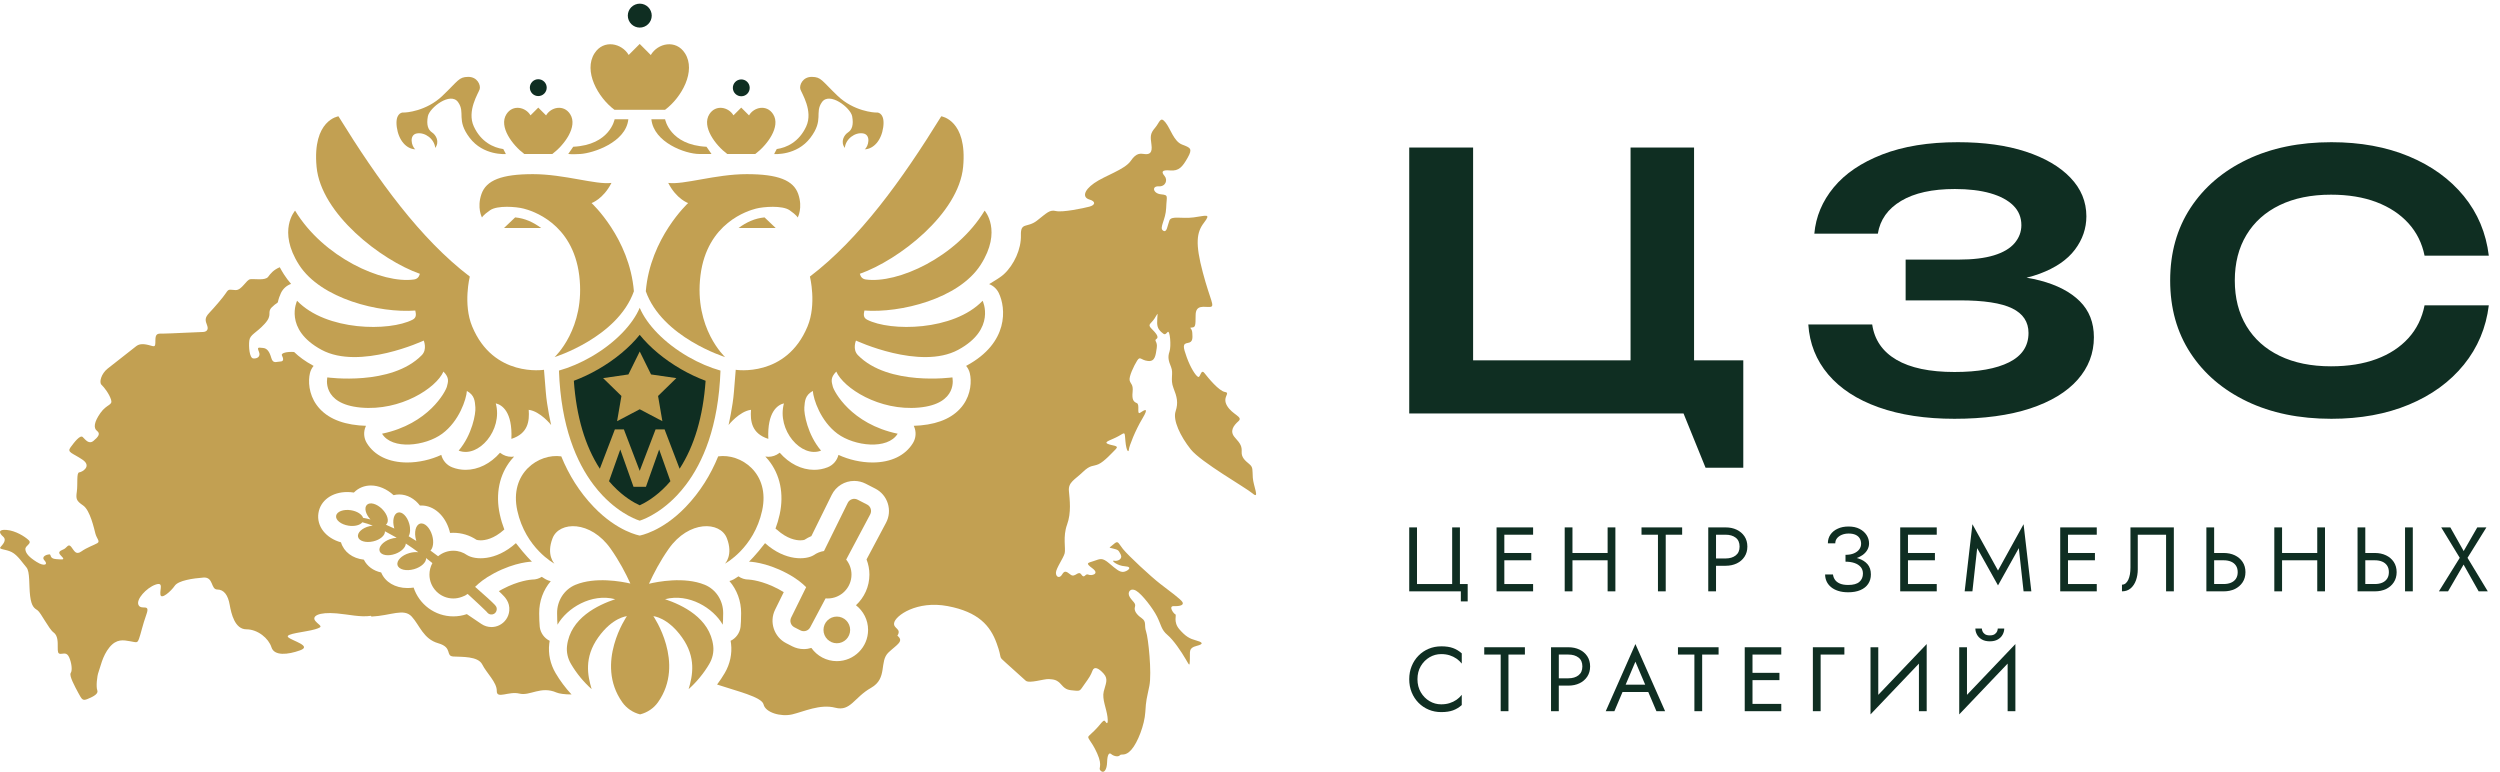
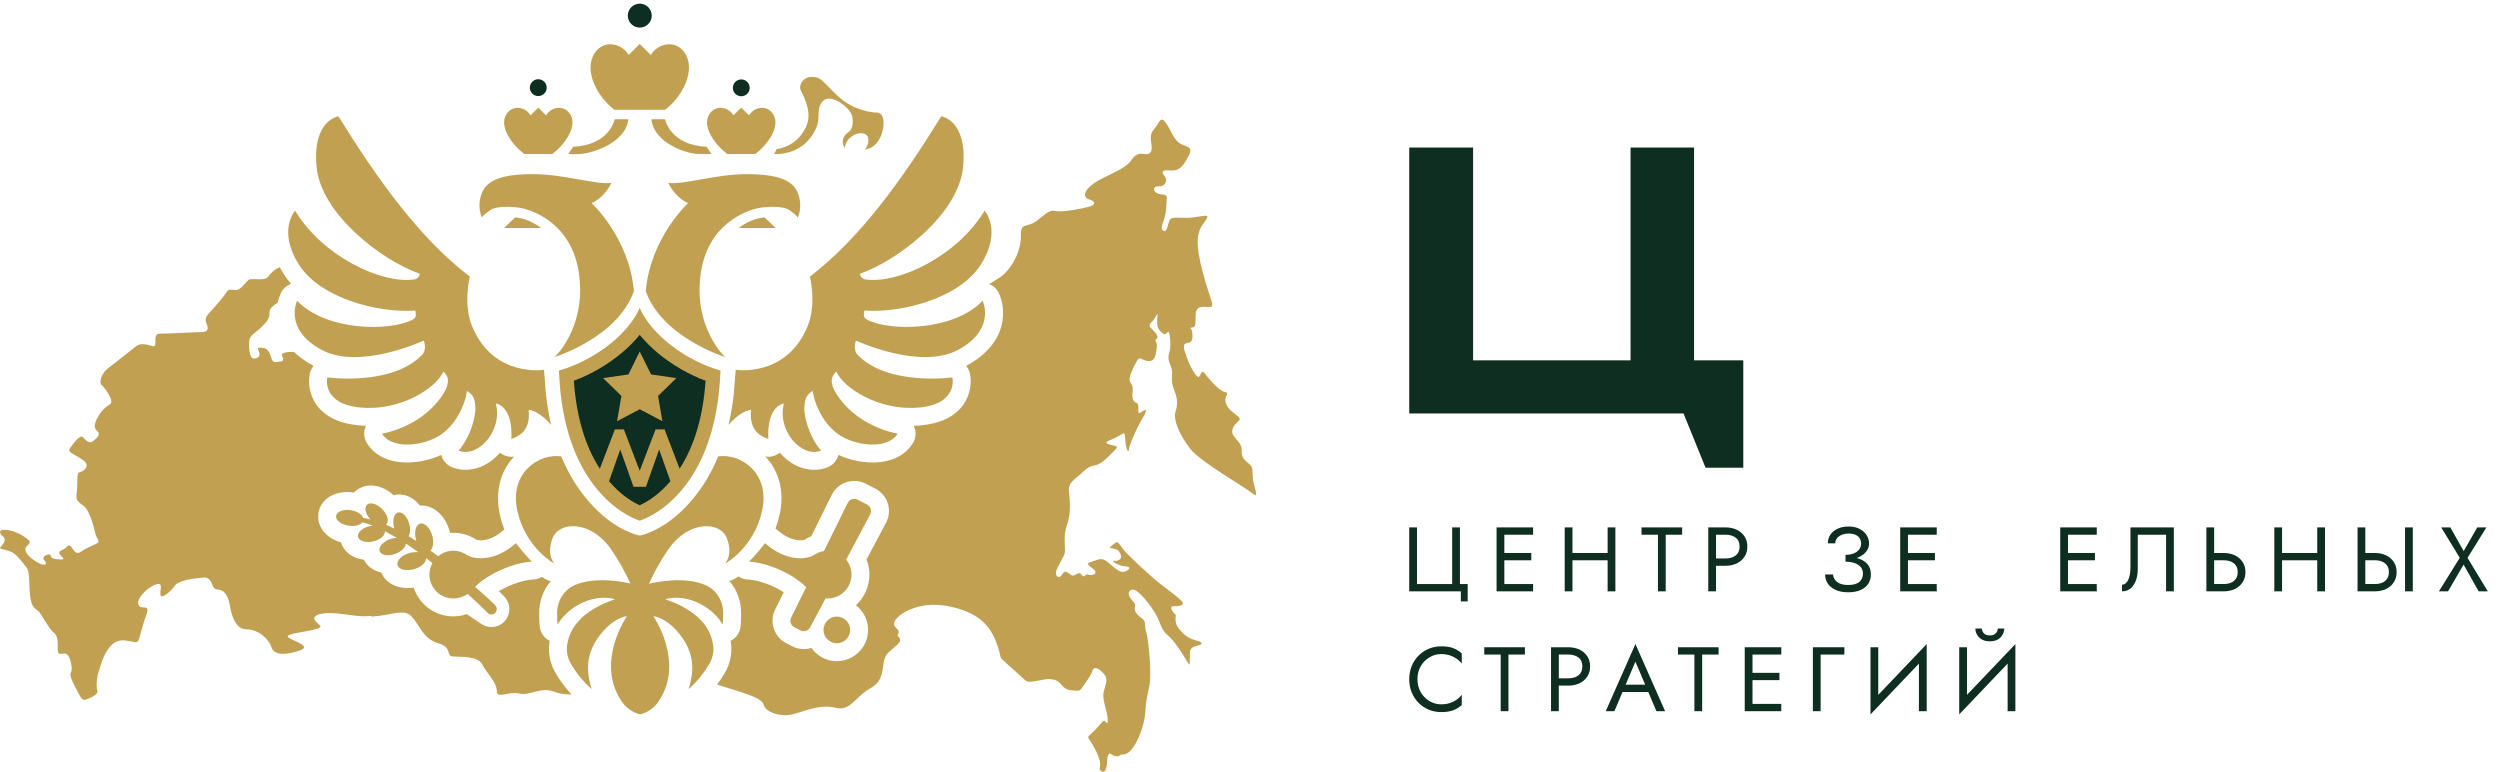
<svg xmlns="http://www.w3.org/2000/svg" width="149" height="46" viewBox="0 0 149 46" fill="none">
  <path d="M38.148 30.645C38.148 30.645 33.874 29.245 33.861 22.413C36.292 21.286 38.122 19.202 38.122 19.202C38.122 19.202 39.678 21.73 42.4 22.447C42.049 25.794 41.383 27.305 40.432 28.8C39.48 30.296 38.148 30.645 38.148 30.645V30.645Z" fill="#0F2E22" />
  <path d="M36.779 25.102L38.128 24.392L39.477 25.102L39.22 23.6L40.311 22.536L38.803 22.317L38.128 20.95L37.453 22.317L35.945 22.536L37.037 23.6L36.779 25.102Z" fill="#C2A052" />
  <path d="M35.908 29.525C37.047 30.727 38.127 31.032 38.127 31.032C38.127 31.032 39.208 30.727 40.347 29.525C40.523 29.339 40.7 29.132 40.874 28.901C41.889 27.564 42.823 25.435 42.941 22.087C42.316 21.91 41.66 21.633 41.014 21.261C39.592 20.439 38.551 19.344 38.127 18.346C37.704 19.344 36.663 20.439 35.241 21.261C34.595 21.633 33.939 21.91 33.314 22.087C33.432 25.435 34.366 27.564 35.381 28.901C35.555 29.132 35.732 29.339 35.908 29.525ZM38.127 30.116C37.799 29.967 37.176 29.622 36.528 28.937C36.449 28.854 36.372 28.768 36.297 28.679L36.968 26.79L37.757 29.013L38.127 29.012L38.498 29.013L39.286 26.79L39.957 28.679C39.882 28.768 39.805 28.854 39.726 28.937C39.078 29.621 38.455 29.966 38.127 30.116H38.127ZM34.201 22.694C34.695 22.51 35.186 22.278 35.668 22C36.666 21.423 37.513 20.714 38.127 19.956C38.741 20.713 39.588 21.423 40.587 22C41.068 22.278 41.559 22.51 42.054 22.694C41.904 24.823 41.384 26.58 40.505 27.937L39.662 25.733L39.609 25.592H39.072L38.963 25.877L38.127 28.063L37.292 25.877L37.183 25.592H36.646L36.593 25.733L35.75 27.937C34.871 26.581 34.351 24.823 34.201 22.694H34.201Z" fill="#C2A052" />
  <path d="M33.054 21.282C33.054 21.282 36.809 20.112 37.78 17.359C37.519 14.187 35.258 12.103 35.258 12.103C35.258 12.103 35.954 11.866 36.444 10.901C35.527 11.027 33.629 10.379 31.763 10.379C29.897 10.379 28.98 10.743 28.695 11.565C28.41 12.387 28.727 12.964 28.727 12.964C28.727 12.964 28.774 12.83 29.209 12.53C29.644 12.229 30.766 12.316 31.217 12.435C31.668 12.553 34.135 13.265 34.523 16.422C34.91 19.579 33.053 21.282 33.053 21.282L33.054 21.282Z" fill="#C2A052" />
  <path d="M30.039 13.589H32.253C31.789 13.248 31.284 13.009 30.703 12.957L30.039 13.589Z" fill="#C2A052" />
  <path d="M47.544 12.964C47.544 12.964 47.86 12.387 47.575 11.565C47.29 10.743 46.373 10.379 44.507 10.379C42.641 10.379 40.743 11.027 39.826 10.901C40.316 11.866 41.012 12.103 41.012 12.103C41.012 12.103 38.752 14.187 38.49 17.359C39.462 20.112 43.216 21.282 43.216 21.282C43.216 21.282 41.359 19.579 41.747 16.423C42.135 13.265 44.602 12.554 45.052 12.435C45.503 12.317 46.626 12.23 47.061 12.53C47.496 12.831 47.543 12.965 47.543 12.965L47.544 12.964Z" fill="#C2A052" />
  <path d="M44.017 13.589H46.231L45.567 12.957C44.987 13.009 44.481 13.248 44.017 13.589Z" fill="#C2A052" />
  <path d="M31.247 9.177H32.919C33.619 8.655 34.457 7.548 33.982 6.805C33.601 6.208 32.835 6.379 32.546 6.878L32.081 6.413L31.618 6.875C31.328 6.379 30.564 6.209 30.184 6.805C29.709 7.548 30.547 8.655 31.247 9.177Z" fill="#C2A052" />
  <path d="M32.436 5.579C32.633 5.383 32.633 5.065 32.436 4.869C32.24 4.673 31.922 4.673 31.726 4.869C31.53 5.065 31.53 5.383 31.726 5.579C31.922 5.775 32.24 5.775 32.436 5.579Z" fill="#0F2E22" />
  <path d="M43.342 9.177H45.015C45.715 8.655 46.553 7.548 46.078 6.805C45.697 6.208 44.931 6.379 44.642 6.878L44.177 6.413L43.714 6.875C43.424 6.379 42.66 6.209 42.279 6.805C41.805 7.548 42.643 8.655 43.342 9.177Z" fill="#C2A052" />
  <path d="M44.296 5.724C44.566 5.661 44.733 5.39 44.669 5.12C44.605 4.85 44.335 4.683 44.065 4.747C43.795 4.81 43.628 5.081 43.691 5.351C43.755 5.621 44.026 5.788 44.296 5.724Z" fill="#0F2E22" />
  <path d="M36.622 6.544H39.637C40.63 5.804 41.499 4.232 40.826 3.177C40.285 2.329 39.197 2.572 38.787 3.28L38.127 2.619L37.47 3.276C37.059 2.571 35.974 2.33 35.433 3.177C34.76 4.232 35.629 5.804 36.622 6.544Z" fill="#C2A052" />
  <path d="M38.403 1.59C38.767 1.439 38.94 1.022 38.789 0.659C38.639 0.295 38.221 0.122 37.858 0.273C37.494 0.423 37.321 0.84 37.472 1.204C37.623 1.568 38.04 1.741 38.403 1.59Z" fill="#0F2E22" />
  <path d="M34.591 9.177C35.356 9.129 37.307 8.485 37.449 7.109H36.631C36.631 7.109 36.358 8.639 34.164 8.746C34.01 8.96 33.867 9.177 33.867 9.177C33.867 9.177 34.083 9.208 34.591 9.177L34.591 9.177Z" fill="#C2A052" />
  <path d="M39.641 7.11H38.822C38.964 8.485 40.842 9.178 41.681 9.178H42.404C42.404 9.178 42.262 8.96 42.107 8.747C39.913 8.64 39.64 7.11 39.64 7.11L39.641 7.11Z" fill="#C2A052" />
-   <path d="M24.753 8.9C24.528 8.734 24.362 8.035 24.848 7.952C25.334 7.869 25.892 8.284 25.939 8.817C26.212 8.45 25.987 8.047 25.75 7.893C25.513 7.738 25.406 7.442 25.501 6.932C25.596 6.422 26.853 5.449 27.303 6.09C27.754 6.73 27.173 7.134 27.991 8.213C28.81 9.292 30.149 9.181 30.149 9.181C30.149 9.181 30.09 9.05 29.996 8.884C29.408 8.8 28.667 8.462 28.24 7.537C27.813 6.612 28.513 5.556 28.588 5.319C28.663 5.082 28.454 4.572 27.896 4.582C27.339 4.592 27.327 4.797 26.366 5.714C25.406 6.631 24.184 6.718 24.042 6.706C23.9 6.694 23.544 6.813 23.65 7.584C23.757 8.355 24.208 8.877 24.753 8.9Z" fill="#C2A052" />
  <path d="M48.299 8.213C49.118 7.133 48.536 6.73 48.987 6.089C49.438 5.449 50.695 6.421 50.789 6.931C50.884 7.441 50.778 7.738 50.541 7.892C50.303 8.046 50.078 8.45 50.351 8.817C50.398 8.283 50.956 7.868 51.442 7.951C51.928 8.034 51.762 8.734 51.537 8.9C52.083 8.876 52.533 8.354 52.64 7.584C52.747 6.813 52.391 6.694 52.248 6.706C52.106 6.718 50.885 6.631 49.924 5.714C48.963 4.796 48.951 4.592 48.394 4.582C47.836 4.571 47.627 5.081 47.702 5.319C47.777 5.556 48.477 6.611 48.05 7.537C47.623 8.462 46.882 8.8 46.294 8.883C46.199 9.049 46.141 9.181 46.141 9.181C46.141 9.181 47.481 9.292 48.299 8.213H48.299Z" fill="#C2A052" />
  <path d="M26.429 22.146C26.799 22.52 26.708 22.753 26.637 23.038C26.566 23.323 25.557 25.267 22.77 25.849C23.363 26.822 25.344 26.596 26.356 25.849C27.368 25.102 27.794 23.79 27.826 23.3C28.296 23.562 28.301 23.911 28.332 24.277C28.364 24.643 28.143 25.908 27.336 26.857C28.51 27.32 29.982 25.635 29.548 24.04C29.924 24.129 30.55 24.544 30.479 26.157C31.487 25.837 31.558 25.078 31.511 24.426C32.199 24.509 32.849 25.331 32.849 25.331C32.849 25.331 32.594 24.227 32.528 23.348C32.461 22.47 32.422 22.04 32.422 22.04C32.422 22.04 29.41 22.523 28.142 19.456C27.589 18.128 28 16.483 28 16.483C25.052 14.236 22.544 10.771 20.172 6.932C20.172 6.932 18.607 7.145 18.868 9.945C19.129 12.744 22.714 15.505 25.025 16.319C24.971 16.523 24.857 16.631 24.671 16.657C22.785 16.923 19.271 15.339 17.587 12.554C17.587 12.554 16.52 13.747 17.824 15.784C19.129 17.82 22.624 18.669 24.751 18.508C24.798 18.721 24.833 18.929 24.593 19.053C23.21 19.765 19.443 19.734 17.706 17.926C17.706 17.926 16.883 19.615 19.161 20.848C21.438 22.081 25.255 20.298 25.255 20.298C25.255 20.298 25.476 20.822 25.142 21.164C23.328 23.026 19.509 22.493 19.509 22.493C19.509 22.493 19.129 24.073 21.501 24.291C23.873 24.509 25.996 23.129 26.429 22.146Z" fill="#C2A052" />
  <path d="M51.678 19.053C51.437 18.929 51.473 18.721 51.52 18.507C53.647 18.668 57.142 17.82 58.447 15.783C59.752 13.747 58.684 12.553 58.684 12.553C57 15.339 53.486 16.922 51.6 16.657C51.414 16.631 51.3 16.522 51.246 16.318C53.557 15.505 57.142 12.743 57.403 9.944C57.664 7.145 56.099 6.931 56.099 6.931C53.727 10.771 51.219 14.236 48.271 16.483C48.271 16.483 48.682 18.128 48.129 19.456C46.86 22.522 43.849 22.04 43.849 22.04C43.849 22.04 43.81 22.469 43.743 23.348C43.677 24.226 43.422 25.33 43.422 25.33C43.422 25.33 44.072 24.509 44.76 24.425C44.713 25.078 44.784 25.837 45.792 26.157C45.721 24.544 46.347 24.129 46.723 24.04C46.289 25.634 47.761 27.32 48.935 26.857C48.128 25.908 47.907 24.643 47.939 24.277C47.97 23.911 47.975 23.561 48.445 23.299C48.477 23.79 48.903 25.101 49.915 25.849C50.928 26.596 52.908 26.821 53.501 25.849C50.714 25.267 49.706 23.322 49.634 23.038C49.563 22.753 49.472 22.52 49.842 22.146C50.275 23.128 52.398 24.508 54.77 24.291C57.142 24.073 56.762 22.492 56.762 22.492C56.762 22.492 52.943 23.026 51.129 21.164C50.795 20.821 51.016 20.298 51.016 20.298C51.016 20.298 54.833 22.081 57.111 20.848C59.388 19.614 58.565 17.926 58.565 17.926C56.828 19.734 53.061 19.765 51.678 19.053Z" fill="#C2A052" />
  <path d="M42.804 27.2C42.357 28.296 41.728 29.316 40.874 30.208C39.447 31.699 38.128 31.919 38.128 31.919C38.128 31.919 36.809 31.699 35.382 30.208C34.527 29.316 33.899 28.296 33.452 27.2C32.119 27.006 30.341 28.186 30.831 30.431C31.322 32.677 33.045 33.593 33.045 33.593C33.045 33.593 32.539 33.087 32.934 32.075C33.33 31.063 35.196 31 36.398 32.708C36.905 33.429 37.292 34.166 37.57 34.779C37.031 34.654 35.48 34.369 34.3 34.853C33.623 35.131 33.197 35.81 33.203 36.542C33.205 36.832 33.213 37.114 33.228 37.232C33.787 36.242 35.252 35.339 36.666 35.712C35.643 36.059 33.995 36.825 33.795 38.495C33.751 38.869 33.84 39.248 34.032 39.573C34.361 40.133 34.777 40.639 35.262 41.073C35.021 40.265 34.8 39.191 35.654 37.99C36.508 36.788 37.362 36.724 37.362 36.724C37.362 36.724 35.434 39.515 37.087 41.853C37.341 42.213 37.719 42.468 38.146 42.576L38.15 42.577C38.153 42.576 38.155 42.576 38.157 42.575C38.584 42.467 38.963 42.212 39.217 41.853C40.868 39.514 38.941 36.724 38.941 36.724C38.941 36.724 39.795 36.788 40.649 37.99C41.503 39.191 41.282 40.265 41.042 41.073C41.526 40.638 41.943 40.133 42.272 39.573C42.463 39.248 42.553 38.869 42.508 38.495C42.309 36.825 40.66 36.059 39.637 35.712C41.051 35.339 42.517 36.242 43.075 37.232C43.09 37.114 43.099 36.832 43.101 36.542C43.106 35.81 42.681 35.131 42.004 34.853C40.781 34.351 39.159 34.676 38.679 34.792C38.957 34.177 39.346 33.434 39.857 32.708C41.059 31 42.925 31.063 43.32 32.075C43.716 33.087 43.209 33.593 43.209 33.593C43.209 33.593 44.933 32.676 45.423 30.431C45.914 28.185 44.135 27.006 42.803 27.2H42.804Z" fill="#C2A052" />
  <path d="M31.704 33.475C31.704 33.475 31.313 33.107 30.748 32.372C29.53 33.464 28.301 33.369 27.847 33.088C27.847 33.088 27.846 33.088 27.846 33.089C27.612 32.922 27.328 32.823 27.019 32.823C26.674 32.823 26.357 32.946 26.111 33.151C25.961 33.038 25.809 32.925 25.656 32.815C25.818 32.651 25.867 32.293 25.76 31.917C25.627 31.45 25.304 31.132 25.038 31.208C24.773 31.283 24.665 31.723 24.798 32.19C24.803 32.208 24.809 32.225 24.814 32.242C24.662 32.145 24.51 32.051 24.356 31.961C24.454 31.787 24.473 31.504 24.389 31.209C24.266 30.773 23.964 30.477 23.717 30.548C23.47 30.618 23.369 31.029 23.493 31.464C23.496 31.477 23.501 31.488 23.505 31.501C23.336 31.419 23.167 31.343 22.998 31.273C23.008 31.266 23.018 31.258 23.026 31.249C23.209 31.067 23.096 30.66 22.776 30.34C22.456 30.019 22.049 29.907 21.867 30.089C21.692 30.264 21.789 30.647 22.081 30.961C21.933 30.922 21.786 30.888 21.64 30.862C21.572 30.655 21.283 30.467 20.915 30.409C20.468 30.339 20.073 30.488 20.032 30.743C19.993 30.997 20.323 31.26 20.77 31.33C21.135 31.387 21.465 31.299 21.596 31.127C21.806 31.18 22.012 31.247 22.215 31.328C22.155 31.334 22.094 31.343 22.032 31.358C21.591 31.46 21.28 31.747 21.339 31.998C21.397 32.249 21.802 32.368 22.243 32.266C22.662 32.169 22.962 31.905 22.942 31.664C23.138 31.766 23.332 31.873 23.523 31.983C23.563 32.006 23.602 32.03 23.642 32.054C23.516 32.058 23.379 32.084 23.241 32.134C22.815 32.288 22.54 32.609 22.628 32.852C22.715 33.094 23.132 33.165 23.558 33.011C23.927 32.877 24.182 32.618 24.186 32.394C24.439 32.56 24.688 32.734 24.932 32.913C24.775 32.894 24.591 32.908 24.402 32.961C23.935 33.094 23.618 33.417 23.693 33.683C23.768 33.948 24.208 34.056 24.676 33.923C25.108 33.8 25.412 33.514 25.395 33.261C25.521 33.36 25.647 33.46 25.771 33.56C25.66 33.764 25.595 33.997 25.595 34.246C25.595 35.032 26.232 35.669 27.019 35.669C27.195 35.669 27.364 35.635 27.52 35.576C27.524 35.575 27.527 35.575 27.53 35.574C27.668 35.53 27.776 35.471 27.872 35.398C27.983 35.499 28.093 35.601 28.204 35.703C28.401 35.886 28.776 36.23 28.961 36.418L29.007 36.466L29.024 36.486C29.024 36.486 29.026 36.488 29.028 36.489C29.022 36.482 29.015 36.47 29.009 36.46C29.058 36.548 29.148 36.612 29.255 36.623C29.564 36.647 29.671 36.318 29.571 36.154C29.552 36.119 29.528 36.088 29.506 36.064C29.395 35.942 29.193 35.761 29.073 35.648C28.835 35.436 28.581 35.21 28.316 34.976C28.547 34.75 28.863 34.477 29.442 34.169C30.734 33.482 31.703 33.474 31.703 33.474L31.704 33.475ZM28.987 36.408C28.993 36.423 28.998 36.439 29.006 36.453C29.006 36.452 29.005 36.451 29.005 36.451C29.014 36.467 29 36.448 28.988 36.408H28.987ZM28.975 36.355C28.975 36.358 28.976 36.361 28.976 36.363C28.976 36.36 28.975 36.358 28.975 36.355ZM28.971 36.272C28.97 36.288 28.97 36.305 28.971 36.32C28.97 36.305 28.97 36.289 28.971 36.272Z" fill="#C2A052" />
  <path d="M29.029 36.49C29.032 36.493 29.034 36.495 29.029 36.49V36.49Z" fill="#C2A052" />
  <path d="M51.679 30.071L51.108 29.778C50.894 29.669 50.631 29.756 50.525 29.972L49.11 32.841C48.885 32.875 48.677 32.961 48.499 33.088L48.498 33.088C48.044 33.368 46.816 33.463 45.597 32.372C45.032 33.107 44.641 33.475 44.641 33.475C44.641 33.475 45.609 33.483 46.902 34.17C47.496 34.487 47.815 34.766 48.047 34.995L47.152 36.809C47.048 37.021 47.133 37.277 47.342 37.384L47.708 37.572C47.918 37.679 48.175 37.598 48.286 37.39L49.204 35.663C49.244 35.666 49.285 35.669 49.326 35.669C50.111 35.669 50.749 35.032 50.749 34.246C50.749 33.907 50.63 33.596 50.432 33.351L51.864 30.657C51.977 30.445 51.894 30.181 51.68 30.071L51.679 30.071Z" fill="#C2A052" />
  <path d="M49.875 36.748C49.436 36.748 49.08 37.104 49.08 37.543C49.08 37.982 49.436 38.338 49.875 38.338C50.314 38.338 50.669 37.982 50.669 37.543C50.669 37.104 50.314 36.748 49.875 36.748Z" fill="#C2A052" />
  <path d="M33.112 40.115C32.798 39.582 32.665 38.962 32.735 38.369C32.742 38.311 32.751 38.252 32.761 38.192C32.442 38.037 32.215 37.729 32.169 37.365C32.145 37.17 32.138 36.814 32.135 36.55C32.13 35.827 32.383 35.154 32.825 34.638C32.729 34.618 32.634 34.584 32.544 34.536C32.526 34.526 32.432 34.475 32.289 34.379C32.126 34.483 31.935 34.542 31.731 34.542C31.727 34.542 31.724 34.542 31.72 34.542C31.646 34.546 30.912 34.598 29.945 35.113C29.868 35.154 29.797 35.194 29.731 35.233C29.791 35.29 29.844 35.34 29.89 35.385C30.092 35.583 30.398 35.883 30.353 36.396C30.321 36.773 30.091 37.105 29.749 37.268C29.603 37.338 29.447 37.372 29.29 37.372C29.08 37.372 28.871 37.31 28.692 37.189L27.824 36.602C27.564 36.691 27.293 36.736 27.02 36.736C25.916 36.736 24.979 36.015 24.652 35.019C24.529 35.038 24.406 35.047 24.285 35.047C23.548 35.047 22.95 34.688 22.718 34.119C22.251 34.02 21.88 33.748 21.686 33.356C21.009 33.281 20.494 32.895 20.323 32.324C19.422 32.075 18.856 31.362 18.979 30.577C19.097 29.828 19.787 29.325 20.698 29.325C20.825 29.325 20.954 29.335 21.082 29.355C21.085 29.355 21.088 29.356 21.092 29.357C21.099 29.349 21.106 29.342 21.113 29.335C21.371 29.077 21.724 28.935 22.106 28.935C22.57 28.935 23.057 29.144 23.457 29.512C23.566 29.484 23.679 29.47 23.793 29.47C24.267 29.47 24.71 29.718 25.029 30.132C25.059 30.13 25.09 30.128 25.12 30.128C25.863 30.128 26.533 30.73 26.788 31.625C26.801 31.67 26.813 31.716 26.823 31.762C26.888 31.758 26.954 31.755 27.02 31.755C27.514 31.755 27.989 31.899 28.399 32.172C28.432 32.184 28.517 32.204 28.645 32.204C28.903 32.204 29.427 32.123 30.036 31.576C30.043 31.57 30.051 31.565 30.058 31.558C29.951 31.28 29.859 30.98 29.789 30.658C29.522 29.436 29.76 28.286 30.457 27.42C30.515 27.348 30.577 27.279 30.64 27.212C30.587 27.22 30.534 27.225 30.48 27.225C30.249 27.225 30.02 27.149 29.831 27.004C29.822 26.997 29.811 26.989 29.802 26.981C29.235 27.633 28.498 28.002 27.75 28.002C27.473 28.002 27.203 27.951 26.946 27.85C26.626 27.723 26.386 27.45 26.302 27.116C26.302 27.115 26.302 27.113 26.301 27.111C25.682 27.398 24.957 27.564 24.273 27.564C23.173 27.564 22.316 27.152 21.86 26.404C21.68 26.108 21.654 25.743 21.792 25.425C21.799 25.409 21.806 25.394 21.813 25.378C21.676 25.375 21.54 25.366 21.405 25.354C20.225 25.246 19.37 24.833 18.865 24.128C18.397 23.476 18.361 22.705 18.472 22.243C18.511 22.078 18.588 21.93 18.691 21.807C18.679 21.8 18.666 21.793 18.653 21.786C18.193 21.537 17.824 21.264 17.529 20.979C17.099 20.948 16.736 21.044 16.802 21.179C16.894 21.367 16.931 21.544 16.704 21.547C16.477 21.55 16.272 21.701 16.168 21.33C16.063 20.959 15.919 20.753 15.666 20.737C15.413 20.721 15.303 20.658 15.431 20.96C15.559 21.263 15.312 21.39 15.09 21.362C14.869 21.334 14.812 20.658 14.859 20.294C14.907 19.93 15.274 19.851 15.777 19.297C16.279 18.744 15.887 18.633 16.201 18.314C16.297 18.217 16.425 18.113 16.556 18.025C16.603 17.808 16.671 17.615 16.747 17.458C16.87 17.205 17.087 17.013 17.348 16.92C17.194 16.742 17.052 16.555 16.926 16.358C16.833 16.212 16.749 16.068 16.674 15.927C16.292 16.088 16.116 16.316 15.982 16.498C15.808 16.735 15.175 16.609 14.922 16.64C14.67 16.672 14.416 17.305 14.037 17.289C13.657 17.273 13.641 17.194 13.467 17.463C13.293 17.732 12.755 18.349 12.471 18.649C12.186 18.949 12.234 19.107 12.344 19.392C12.455 19.677 12.281 19.787 12.075 19.787C11.87 19.787 10.099 19.882 9.751 19.882C9.403 19.882 9.261 19.851 9.261 20.293C9.261 20.736 9.229 20.657 8.849 20.562C8.47 20.468 8.264 20.515 8.106 20.642C7.948 20.768 6.793 21.669 6.414 21.97C6.035 22.27 5.891 22.787 6.05 22.934C6.209 23.082 6.509 23.472 6.619 23.82C6.73 24.168 6.367 24.073 5.987 24.611C5.607 25.149 5.56 25.513 5.781 25.68C6.003 25.847 5.86 26.034 5.576 26.272C5.291 26.509 5.085 26.192 4.929 26.047C4.773 25.902 4.421 26.366 4.2 26.667C3.979 26.968 4.326 26.999 4.912 27.394C5.497 27.79 4.896 28.138 4.722 28.153C4.548 28.169 4.643 28.834 4.58 29.292C4.516 29.75 4.548 29.845 4.959 30.13C5.371 30.415 5.608 31.506 5.687 31.806C5.766 32.107 5.987 32.265 5.797 32.375C5.608 32.486 5.181 32.628 4.849 32.866C4.517 33.103 4.422 32.818 4.248 32.597C4.074 32.375 3.995 32.628 3.821 32.723C3.647 32.818 3.378 32.865 3.637 33.122C3.897 33.379 3.773 33.356 3.346 33.324C2.919 33.293 3.078 33.032 2.937 33.039C2.796 33.046 2.429 33.166 2.654 33.405C2.88 33.644 2.65 33.783 2.191 33.496C1.731 33.209 1.527 32.976 1.512 32.739C1.496 32.502 1.939 32.407 1.701 32.186C1.464 31.965 0.927 31.633 0.405 31.585C-0.117 31.538 -0.07 31.759 0.184 31.98C0.436 32.202 0.136 32.471 0.025 32.613C-0.085 32.755 0.342 32.724 0.699 32.906C1.057 33.088 1.354 33.562 1.575 33.815C1.796 34.068 1.717 34.89 1.796 35.523C1.876 36.155 2.049 36.25 2.239 36.376C2.429 36.503 2.919 37.499 3.188 37.689C3.457 37.879 3.441 38.274 3.441 38.559C3.441 38.843 3.441 38.97 3.615 38.97C3.789 38.97 3.978 38.859 4.121 39.175C4.263 39.492 4.326 39.95 4.216 40.108C4.105 40.267 4.469 40.931 4.674 41.31C4.88 41.69 4.923 41.781 5.221 41.659C5.609 41.5 5.876 41.342 5.797 41.136C5.718 40.931 5.781 40.283 5.876 40.045C5.971 39.808 6.098 39.096 6.525 38.579C6.951 38.062 7.355 38.148 7.758 38.219C8.161 38.29 8.185 38.343 8.29 38.055C8.396 37.767 8.493 37.27 8.73 36.605C8.967 35.941 8.422 36.392 8.256 36.06C8.09 35.728 8.73 35.04 9.252 34.85C9.774 34.66 9.518 35.11 9.56 35.437C9.603 35.763 10.201 35.229 10.414 34.913C10.628 34.596 11.505 34.47 12.122 34.423C12.739 34.376 12.549 35.135 12.952 35.135C13.356 35.135 13.593 35.49 13.688 36.036C13.783 36.582 13.998 37.505 14.684 37.507C15.37 37.508 16.013 38.052 16.179 38.579C16.345 39.105 17.151 39.025 17.886 38.76C18.621 38.495 17.408 38.195 17.176 37.979C16.944 37.764 18.216 37.672 18.778 37.506C19.34 37.34 19.05 37.306 18.802 37.017C18.553 36.728 18.977 36.463 20.069 36.558C20.791 36.621 21.472 36.798 22.111 36.703L22.137 36.748C23.302 36.692 24.068 36.234 24.539 36.748C25.01 37.261 25.231 38.084 26.117 38.337C27.003 38.59 26.528 39.096 27.019 39.128C27.509 39.159 28.489 39.096 28.742 39.602C28.995 40.108 29.62 40.674 29.608 41.18C29.596 41.686 30.324 41.18 30.956 41.338C31.589 41.496 32.23 40.864 33.17 41.275C33.322 41.341 33.65 41.39 34.063 41.39C33.7 40.999 33.38 40.572 33.111 40.114L33.112 40.115Z" fill="#C2A052" />
  <path d="M71.267 38.164C70.919 38.069 70.666 37.943 70.286 37.5C69.907 37.057 70.144 36.646 70.049 36.614C69.954 36.583 69.607 36.108 69.97 36.124C70.334 36.14 70.571 36.061 70.476 35.887C70.381 35.713 69.701 35.223 69.148 34.795C68.594 34.369 67.234 33.104 66.929 32.721C66.624 32.339 66.649 32.186 66.365 32.439C66.08 32.692 66.048 32.613 66.333 32.692C66.618 32.771 66.649 32.755 66.791 33.04C66.934 33.325 66.602 33.467 66.396 33.419C66.19 33.372 66.554 33.72 67.06 33.752C67.566 33.783 67.171 34.068 66.949 34.084C66.728 34.099 66.538 33.941 66.111 33.577C65.684 33.214 65.574 33.308 65.194 33.435C64.814 33.562 64.672 33.546 65.115 33.878C65.558 34.21 65.052 34.336 64.862 34.246C64.672 34.155 64.641 34.526 64.451 34.246C64.261 33.965 64.071 34.463 63.803 34.246C63.534 34.028 63.439 34.004 63.297 34.246C63.154 34.487 62.933 34.4 62.933 34.139C62.933 33.878 63.383 33.261 63.454 32.976C63.526 32.692 63.336 31.98 63.597 31.269C63.858 30.557 63.755 29.782 63.707 29.261C63.66 28.739 64.055 28.596 64.53 28.138C65.004 27.679 65.141 27.817 65.478 27.663C65.816 27.509 66.285 26.983 66.506 26.762C66.728 26.54 66.269 26.572 66.013 26.45C65.756 26.327 66.26 26.223 66.672 25.989C67.084 25.754 67.021 25.714 67.076 26.303C67.13 26.893 67.266 26.999 67.281 26.793C67.297 26.588 67.661 25.655 68.088 24.943C68.515 24.232 68.199 24.437 67.962 24.595C67.725 24.754 67.954 24.107 67.756 24.026C67.558 23.945 67.456 23.821 67.503 23.362C67.55 22.904 67.392 22.904 67.329 22.682C67.266 22.461 67.582 21.796 67.772 21.496C67.962 21.196 67.977 21.465 68.42 21.515C68.863 21.565 68.878 21.133 68.942 20.737C69.005 20.342 68.752 20.31 68.926 20.2C69.1 20.089 68.879 19.836 68.626 19.583C68.373 19.33 68.588 19.314 68.8 18.998C69.011 18.681 69.005 18.555 68.974 18.982C68.942 19.409 68.99 19.583 69.211 19.788C69.432 19.994 69.448 19.931 69.591 19.788C69.733 19.646 69.812 20.642 69.701 20.959C69.591 21.275 69.638 21.496 69.796 21.876C69.954 22.256 69.733 22.603 69.938 23.125C70.144 23.647 70.239 23.995 70.065 24.517C69.891 25.038 70.349 26.003 70.966 26.778C71.583 27.553 74.24 29.055 74.667 29.419C75.094 29.783 74.698 28.96 74.667 28.47C74.635 27.98 74.698 27.853 74.445 27.648C74.193 27.442 73.987 27.252 74.003 26.935C74.019 26.617 73.956 26.462 73.607 26.082C73.26 25.703 73.516 25.366 73.813 25.102C74.11 24.838 73.449 24.722 73.133 24.185C72.817 23.647 73.37 23.426 73.006 23.362C72.642 23.299 72.01 22.524 71.788 22.239C71.567 21.955 71.552 22.524 71.407 22.462C71.263 22.4 70.95 21.907 70.729 21.291C70.508 20.674 70.476 20.484 70.793 20.439C71.111 20.394 71.077 20.136 71.061 19.836C71.045 19.535 70.824 19.535 71.03 19.52C71.235 19.504 71.259 19.456 71.259 18.792C71.259 18.128 71.781 18.317 72.113 18.294C72.445 18.27 72.137 17.938 71.686 16.23C71.235 14.523 71.308 13.858 71.757 13.274C72.206 12.689 71.876 12.862 71.14 12.957C70.405 13.052 69.812 12.838 69.694 13.147C69.575 13.455 69.551 13.906 69.314 13.74C69.077 13.574 69.48 13.099 69.504 12.388C69.528 11.676 69.67 11.629 69.195 11.581C68.721 11.534 68.626 11.083 69.053 11.107C69.48 11.13 69.606 10.722 69.409 10.49C69.213 10.257 69.219 10.11 69.741 10.158C70.263 10.205 70.477 9.944 70.785 9.399C71.093 8.853 70.951 8.806 70.453 8.616C69.955 8.426 69.765 7.667 69.456 7.288C69.148 6.908 69.124 7.288 68.84 7.62C68.555 7.952 68.555 8.118 68.626 8.616C68.697 9.114 68.507 9.209 68.246 9.184C67.985 9.16 67.748 9.067 67.392 9.589C67.037 10.111 65.851 10.466 65.21 10.917C64.57 11.368 64.522 11.771 64.926 11.89C65.329 12.008 65.282 12.222 64.926 12.317C64.57 12.412 63.313 12.672 62.933 12.578C62.554 12.483 62.388 12.696 61.802 13.151C61.216 13.606 60.822 13.218 60.846 14.024C60.87 14.831 60.443 15.78 59.826 16.349C59.652 16.509 59.345 16.697 58.953 16.933C59.2 17.029 59.407 17.215 59.525 17.459C59.964 18.36 60.131 20.426 57.619 21.786C57.606 21.793 57.594 21.8 57.581 21.807C57.684 21.93 57.761 22.078 57.801 22.243C57.912 22.705 57.876 23.476 57.408 24.128C56.903 24.833 56.048 25.246 54.868 25.354C54.733 25.366 54.596 25.375 54.46 25.378C54.467 25.393 54.474 25.409 54.481 25.425C54.619 25.743 54.593 26.109 54.413 26.404C53.957 27.152 53.1 27.564 52 27.564C51.316 27.564 50.591 27.398 49.972 27.111C49.971 27.113 49.971 27.115 49.971 27.116C49.887 27.451 49.647 27.724 49.327 27.85C49.071 27.951 48.8 28.002 48.523 28.002C47.776 28.002 47.038 27.632 46.471 26.981C46.461 26.989 46.451 26.997 46.441 27.004C46.253 27.149 46.024 27.225 45.792 27.225C45.733 27.225 45.673 27.219 45.614 27.209C45.678 27.277 45.741 27.347 45.8 27.42C46.498 28.287 46.735 29.436 46.469 30.658C46.403 30.96 46.318 31.241 46.219 31.504C46.251 31.527 46.282 31.55 46.311 31.576C46.921 32.123 47.444 32.204 47.702 32.204C47.83 32.204 47.915 32.184 47.948 32.172C48.077 32.086 48.215 32.013 48.358 31.952L49.568 29.499C49.822 28.983 50.337 28.663 50.912 28.663C51.148 28.663 51.384 28.72 51.595 28.828L52.166 29.121C52.526 29.305 52.792 29.619 52.913 30.005C53.034 30.391 52.997 30.801 52.807 31.158L51.646 33.342C51.758 33.629 51.817 33.935 51.817 34.245C51.817 34.967 51.507 35.617 51.015 36.072C51.454 36.413 51.738 36.945 51.738 37.542C51.738 38.569 50.903 39.404 49.876 39.404C49.249 39.404 48.694 39.092 48.357 38.616C48.213 38.661 48.061 38.686 47.905 38.686C47.669 38.686 47.433 38.629 47.222 38.522L46.856 38.334C46.132 37.963 45.835 37.067 46.196 36.337L46.712 35.291C46.62 35.234 46.518 35.175 46.401 35.113C45.435 34.598 44.7 34.546 44.626 34.542C44.623 34.542 44.619 34.542 44.615 34.542C44.392 34.542 44.184 34.472 44.012 34.35C43.844 34.465 43.733 34.525 43.714 34.536C43.636 34.577 43.555 34.608 43.473 34.629C43.92 35.146 44.176 35.823 44.171 36.55C44.168 36.934 44.157 37.208 44.137 37.365C44.091 37.729 43.864 38.037 43.545 38.192C43.555 38.252 43.564 38.311 43.571 38.369C43.641 38.962 43.508 39.582 43.194 40.115C43.055 40.351 42.903 40.579 42.738 40.798C43.874 41.181 45.407 41.533 45.509 41.985C45.618 42.465 46.532 42.737 47.214 42.578C47.895 42.418 48.879 41.943 49.786 42.181C50.694 42.418 50.906 41.564 51.915 40.995C52.924 40.425 52.38 39.422 52.961 38.88C53.469 38.405 53.896 38.222 53.484 37.887C53.755 37.462 53.239 37.478 53.288 37.136C53.352 36.694 54.648 35.776 56.483 36.124C58.317 36.472 59.021 37.294 59.4 38.338C59.78 39.382 59.448 39.05 59.946 39.5C60.444 39.951 60.919 40.378 61.132 40.568C61.346 40.758 62.235 40.449 62.52 40.473C62.804 40.497 62.994 40.497 63.267 40.817C63.539 41.137 63.717 41.125 64.061 41.161C64.405 41.196 64.369 41.149 64.642 40.769C64.915 40.389 65.01 40.247 65.113 39.97C65.217 39.693 65.484 39.82 65.781 40.152C66.078 40.484 65.888 40.769 65.781 41.22C65.674 41.671 65.947 42.228 66.006 42.726C66.065 43.224 65.947 43.118 65.875 42.999C65.804 42.88 65.709 42.999 65.543 43.201C65.377 43.403 65.093 43.687 64.915 43.841C64.737 43.995 65.022 44.078 65.389 44.897C65.757 45.715 65.413 45.763 65.603 45.941C65.793 46.119 65.971 45.882 65.983 45.431C65.995 44.98 66.101 44.826 66.231 44.945C66.362 45.063 66.647 45.134 66.742 45.016C66.836 44.897 67.05 45.111 67.429 44.684C67.809 44.257 68.216 43.193 68.26 42.446C68.304 41.698 68.343 41.659 68.501 40.885C68.659 40.11 68.437 38.007 68.307 37.639C68.177 37.271 68.354 37.058 68.046 36.844C67.738 36.63 67.572 36.393 67.643 36.168C67.714 35.943 67.513 35.871 67.335 35.587C67.157 35.302 67.371 35.006 67.715 35.208C68.058 35.409 68.711 36.251 68.96 36.749C69.209 37.247 69.209 37.532 69.577 37.84C69.944 38.148 70.407 38.837 70.668 39.287C70.929 39.738 70.893 39.69 70.917 39.275C70.941 38.86 70.81 38.623 71.316 38.496C71.822 38.37 71.617 38.259 71.269 38.164H71.267Z" fill="#C2A052" />
  <path d="M87.011 31.433H86.549V34.809H84.453V31.433H83.99V35.244H87.066V35.843H87.474V34.809H87.011V31.433Z" fill="#0F2E22" />
  <path d="M89.451 31.433H89.195V35.244H89.451H89.658H91.373V34.809H89.658V33.393H91.264V32.958H89.658V31.869H91.373V31.433H89.658H89.451Z" fill="#0F2E22" />
  <path d="M95.814 32.958H93.719V31.433H93.256V35.244H93.719V33.393H95.814V35.244H96.277V31.433H95.814V32.958Z" fill="#0F2E22" />
  <path d="M99.277 35.244V31.869H100.256V31.433H97.834V31.869H98.814V35.244H99.277Z" fill="#0F2E22" />
  <path d="M103.508 33.581C103.702 33.488 103.857 33.356 103.971 33.184C104.085 33.011 104.143 32.809 104.143 32.576C104.143 32.344 104.085 32.137 103.971 31.966C103.857 31.796 103.702 31.665 103.508 31.572C103.314 31.479 103.094 31.433 102.847 31.433H101.812V35.244H102.275V33.72H102.847C103.093 33.72 103.314 33.673 103.508 33.581H103.508ZM102.275 31.869H102.847C103.093 31.869 103.294 31.928 103.448 32.046C103.602 32.164 103.679 32.34 103.679 32.576C103.679 32.812 103.602 32.985 103.448 33.104C103.294 33.224 103.093 33.284 102.847 33.284H102.275V31.869V31.869Z" fill="#0F2E22" />
  <path d="M111.344 34.798C111.451 34.638 111.505 34.451 111.505 34.237C111.505 33.983 111.437 33.779 111.303 33.625C111.169 33.471 110.987 33.357 110.759 33.285C110.727 33.275 110.693 33.267 110.661 33.258C110.792 33.211 110.909 33.152 111.009 33.081C111.133 32.992 111.228 32.888 111.295 32.77C111.362 32.652 111.396 32.526 111.396 32.392C111.396 32.211 111.347 32.043 111.249 31.891C111.151 31.739 111.012 31.615 110.83 31.521C110.648 31.427 110.43 31.38 110.176 31.38C109.922 31.38 109.718 31.422 109.531 31.508C109.344 31.593 109.199 31.71 109.096 31.859C108.993 32.008 108.941 32.182 108.941 32.382H109.382C109.382 32.269 109.416 32.169 109.485 32.082C109.554 31.995 109.649 31.926 109.771 31.875C109.892 31.825 110.03 31.799 110.182 31.799C110.345 31.799 110.482 31.825 110.593 31.875C110.704 31.926 110.786 31.998 110.841 32.091C110.895 32.183 110.922 32.289 110.922 32.409C110.922 32.529 110.886 32.639 110.814 32.739C110.741 32.838 110.636 32.918 110.498 32.978C110.36 33.038 110.191 33.068 109.992 33.068V33.476C110.191 33.476 110.369 33.503 110.525 33.555C110.681 33.608 110.804 33.687 110.895 33.792C110.986 33.897 111.031 34.028 111.031 34.184C111.031 34.391 110.96 34.556 110.819 34.679C110.678 34.803 110.456 34.864 110.155 34.864C109.955 34.864 109.791 34.837 109.662 34.783C109.533 34.728 109.435 34.654 109.368 34.56C109.301 34.465 109.26 34.358 109.245 34.238H108.777C108.777 34.387 108.807 34.526 108.867 34.655C108.927 34.784 109.015 34.896 109.131 34.992C109.247 35.088 109.391 35.164 109.561 35.218C109.732 35.273 109.929 35.3 110.155 35.3C110.438 35.3 110.68 35.256 110.881 35.169C111.083 35.082 111.237 34.959 111.344 34.799V34.798Z" fill="#0F2E22" />
  <path d="M115.43 31.869V31.433H113.715H113.508H113.252V35.244H113.508H113.715H115.43V34.809H113.715V33.393H115.321V32.958H113.715V31.869H115.43Z" fill="#0F2E22" />
-   <path d="M120.605 35.244H121.068L120.605 31.243L119.081 34.003L117.556 31.243L117.094 35.244H117.556L117.84 32.669L119.081 34.89L120.322 32.669L120.605 35.244Z" fill="#0F2E22" />
  <path d="M124.967 34.809H123.252V33.393H124.858V32.958H123.252V31.869H124.967V31.433H123.252H123.045H122.789V35.244H123.045H123.252H124.967V34.809Z" fill="#0F2E22" />
  <path d="M127.305 34.585C127.375 34.386 127.411 34.17 127.411 33.938V31.869H129.098V35.244H129.561V31.433H126.975V33.828C126.975 33.974 126.964 34.108 126.943 34.231C126.921 34.354 126.888 34.462 126.845 34.555C126.801 34.648 126.748 34.719 126.687 34.77C126.625 34.821 126.553 34.846 126.469 34.846V35.244C126.675 35.244 126.849 35.184 126.989 35.064C127.128 34.944 127.233 34.785 127.305 34.585V34.585Z" fill="#0F2E22" />
  <path d="M133.195 35.105C133.389 35.013 133.544 34.88 133.658 34.708C133.772 34.536 133.829 34.333 133.829 34.101C133.829 33.868 133.772 33.662 133.658 33.491C133.544 33.32 133.389 33.189 133.195 33.096C133.001 33.004 132.781 32.958 132.534 32.958H131.963V31.433H131.5V35.244H132.534C132.781 35.244 133.002 35.198 133.196 35.105H133.195ZM131.963 33.393H132.534C132.697 33.393 132.842 33.42 132.967 33.472C133.092 33.525 133.19 33.603 133.261 33.709C133.331 33.814 133.367 33.945 133.367 34.101C133.367 34.257 133.331 34.387 133.261 34.493C133.19 34.598 133.092 34.677 132.967 34.729C132.841 34.782 132.697 34.808 132.534 34.808H131.963V33.393V33.393Z" fill="#0F2E22" />
  <path d="M138.108 32.958H136.011V31.433H135.549V35.244H136.011V33.393H138.108V35.244H138.57V31.433H138.108V32.958Z" fill="#0F2E22" />
  <path d="M142.205 33.097C142.011 33.004 141.791 32.958 141.544 32.958H140.972V31.433H140.51V35.244H141.544C141.791 35.244 142.012 35.198 142.206 35.106C142.4 35.013 142.554 34.881 142.668 34.708C142.782 34.536 142.84 34.334 142.84 34.101C142.84 33.869 142.782 33.662 142.668 33.491C142.554 33.321 142.4 33.189 142.206 33.097H142.205ZM142.271 34.493C142.2 34.598 142.102 34.677 141.977 34.73C141.851 34.782 141.707 34.808 141.544 34.808H140.972V33.393H141.544C141.707 33.393 141.852 33.419 141.977 33.472C142.102 33.524 142.2 33.603 142.271 33.708C142.341 33.814 142.377 33.944 142.377 34.1C142.377 34.256 142.341 34.387 142.271 34.492V34.493Z" fill="#0F2E22" />
  <path d="M143.803 31.433H143.34V35.244H143.803V31.433Z" fill="#0F2E22" />
  <path d="M148.19 31.433H147.646L146.835 32.843L146.04 31.433H145.496L146.601 33.246L145.359 35.244H145.904L146.83 33.649L147.728 35.244H148.272L147.064 33.246L148.19 31.433Z" fill="#0F2E22" />
  <path d="M85.896 38.522C85.631 38.522 85.383 38.57 85.153 38.666C84.922 38.762 84.72 38.898 84.546 39.074C84.371 39.25 84.235 39.458 84.137 39.698C84.039 39.937 83.99 40.198 83.99 40.482C83.99 40.765 84.039 41.026 84.137 41.266C84.235 41.505 84.371 41.713 84.546 41.889C84.72 42.065 84.922 42.201 85.153 42.297C85.383 42.393 85.631 42.441 85.896 42.441C86.175 42.441 86.409 42.407 86.598 42.338C86.787 42.269 86.961 42.164 87.121 42.022V41.412C87.034 41.525 86.928 41.623 86.805 41.709C86.682 41.794 86.544 41.86 86.394 41.907C86.243 41.955 86.077 41.978 85.896 41.978C85.645 41.978 85.413 41.915 85.199 41.787C84.985 41.661 84.812 41.485 84.679 41.259C84.547 41.034 84.481 40.775 84.481 40.481C84.481 40.187 84.547 39.923 84.679 39.7C84.812 39.476 84.985 39.301 85.199 39.174C85.413 39.047 85.646 38.984 85.896 38.984C86.077 38.984 86.243 39.008 86.394 39.054C86.544 39.102 86.681 39.168 86.805 39.253C86.928 39.338 87.034 39.438 87.121 39.55V38.94C86.961 38.798 86.787 38.693 86.598 38.624C86.41 38.555 86.175 38.521 85.896 38.521V38.522Z" fill="#0F2E22" />
  <path d="M88.461 39.012H89.441V42.387H89.904V39.012H90.884V38.576H88.461V39.012Z" fill="#0F2E22" />
  <path d="M94.137 38.715C93.943 38.623 93.723 38.576 93.476 38.576H92.441V42.387H92.904V40.863H93.475C93.722 40.863 93.943 40.817 94.137 40.724C94.331 40.632 94.485 40.499 94.6 40.327C94.714 40.155 94.771 39.952 94.771 39.72C94.771 39.487 94.714 39.28 94.6 39.11C94.485 38.939 94.331 38.808 94.137 38.715H94.137ZM94.078 40.248C93.924 40.367 93.723 40.427 93.476 40.427H92.905V39.012H93.476C93.723 39.012 93.924 39.071 94.078 39.189C94.232 39.306 94.309 39.483 94.309 39.719C94.309 39.955 94.232 40.128 94.078 40.247V40.248Z" fill="#0F2E22" />
  <path d="M95.701 42.387H96.218L96.702 41.244H98.237L98.723 42.387H99.24L97.471 38.385L95.702 42.387H95.701ZM98.055 40.808H96.888L97.47 39.436L98.054 40.808H98.055Z" fill="#0F2E22" />
  <path d="M100.006 39.012H100.986V42.387H101.449V39.012H102.428V38.576H100.006V39.012Z" fill="#0F2E22" />
  <path d="M104.242 38.576H103.986V42.387H104.242H104.449H106.164V41.952H104.449V40.536H106.055V40.101H104.449V39.012H106.164V38.576H104.449H104.242Z" fill="#0F2E22" />
  <path d="M108.047 42.387H108.51V39.012H109.925V38.576H108.047V42.387Z" fill="#0F2E22" />
  <path d="M111.945 38.576H111.483V42.578L114.368 39.55V42.387H114.831V38.386L111.945 41.413V38.576Z" fill="#0F2E22" />
  <path d="M117.232 38.576H116.77V42.578L119.655 39.55V42.387H120.117V38.386L117.232 41.413V38.576Z" fill="#0F2E22" />
  <path d="M118.157 37.627C118.132 37.563 118.119 37.508 118.119 37.461H117.732C117.732 37.584 117.764 37.705 117.828 37.822C117.891 37.941 117.988 38.036 118.116 38.111C118.245 38.186 118.404 38.223 118.593 38.223C118.782 38.223 118.945 38.186 119.072 38.111C119.199 38.037 119.294 37.941 119.358 37.822C119.421 37.705 119.453 37.584 119.453 37.461H119.067C119.067 37.508 119.054 37.563 119.029 37.627C119.003 37.69 118.956 37.746 118.887 37.795C118.818 37.844 118.72 37.869 118.593 37.869C118.466 37.869 118.368 37.844 118.299 37.795C118.23 37.746 118.183 37.69 118.158 37.627H118.157Z" fill="#0F2E22" />
  <path d="M101.652 27.878H103.9V21.474H100.966V8.793H97.181V21.474H87.797V8.793H83.99V24.644H100.339L101.652 27.878Z" fill="#0F2E22" />
-   <path d="M119.746 21.59C118.977 21.977 117.891 22.171 116.487 22.171C115.009 22.171 113.856 21.928 113.027 21.442C112.199 20.956 111.717 20.255 111.583 19.338H107.775C107.85 20.48 108.246 21.473 108.962 22.319C109.679 23.164 110.679 23.816 111.964 24.274C113.248 24.731 114.755 24.96 116.487 24.96C118.219 24.96 119.749 24.756 120.989 24.348C122.228 23.939 123.172 23.368 123.822 22.636C124.471 21.903 124.796 21.058 124.796 20.099C124.796 19.226 124.516 18.511 123.956 17.954C123.397 17.398 122.605 16.986 121.582 16.718C121.328 16.651 121.061 16.595 120.782 16.55C121.059 16.484 121.318 16.406 121.56 16.316C122.508 15.964 123.21 15.485 123.665 14.879C124.121 14.273 124.348 13.611 124.348 12.892C124.348 12.019 124.031 11.251 123.396 10.589C122.761 9.926 121.873 9.409 120.731 9.035C119.589 8.662 118.242 8.475 116.689 8.475C114.942 8.475 113.442 8.718 112.188 9.204C110.933 9.691 109.967 10.346 109.288 11.17C108.608 11.994 108.224 12.914 108.134 13.928H111.919C112.053 13.097 112.515 12.445 113.307 11.973C114.098 11.501 115.166 11.265 116.51 11.265C117.33 11.265 118.036 11.35 118.626 11.518C119.216 11.688 119.671 11.931 119.992 12.248C120.313 12.565 120.474 12.956 120.474 13.421C120.474 13.816 120.339 14.171 120.071 14.489C119.802 14.806 119.391 15.049 118.839 15.218C118.286 15.387 117.584 15.472 116.734 15.472H113.576V17.902H116.801C118.234 17.902 119.275 18.061 119.925 18.378C120.574 18.695 120.899 19.184 120.899 19.846C120.899 20.622 120.514 21.203 119.745 21.59L119.746 21.59Z" fill="#0F2E22" />
-   <path d="M143.541 20.152C143.048 20.695 142.413 21.111 141.637 21.399C140.86 21.688 139.957 21.832 138.927 21.832C137.747 21.832 136.729 21.625 135.87 21.209C135.011 20.794 134.351 20.202 133.888 19.434C133.425 18.666 133.194 17.761 133.194 16.718C133.194 15.675 133.425 14.77 133.888 14.002C134.351 13.234 135.011 12.642 135.87 12.226C136.729 11.811 137.748 11.603 138.927 11.603C139.957 11.603 140.86 11.751 141.637 12.047C142.413 12.343 143.048 12.762 143.541 13.305C144.033 13.847 144.354 14.492 144.504 15.238H148.333C148.169 13.886 147.673 12.702 146.844 11.688C146.015 10.673 144.925 9.884 143.574 9.32C142.223 8.757 140.681 8.475 138.949 8.475C137.038 8.475 135.362 8.821 133.922 9.511C132.481 10.201 131.357 11.163 130.551 12.395C129.745 13.629 129.342 15.069 129.342 16.718C129.342 18.367 129.745 19.807 130.551 21.04C131.357 22.273 132.481 23.235 133.922 23.925C135.362 24.615 137.038 24.96 138.949 24.96C140.681 24.96 142.223 24.678 143.574 24.115C144.925 23.552 146.015 22.759 146.844 21.738C147.672 20.716 148.169 19.536 148.333 18.197H144.504C144.354 18.958 144.033 19.61 143.541 20.152V20.152Z" fill="#0F2E22" />
</svg>